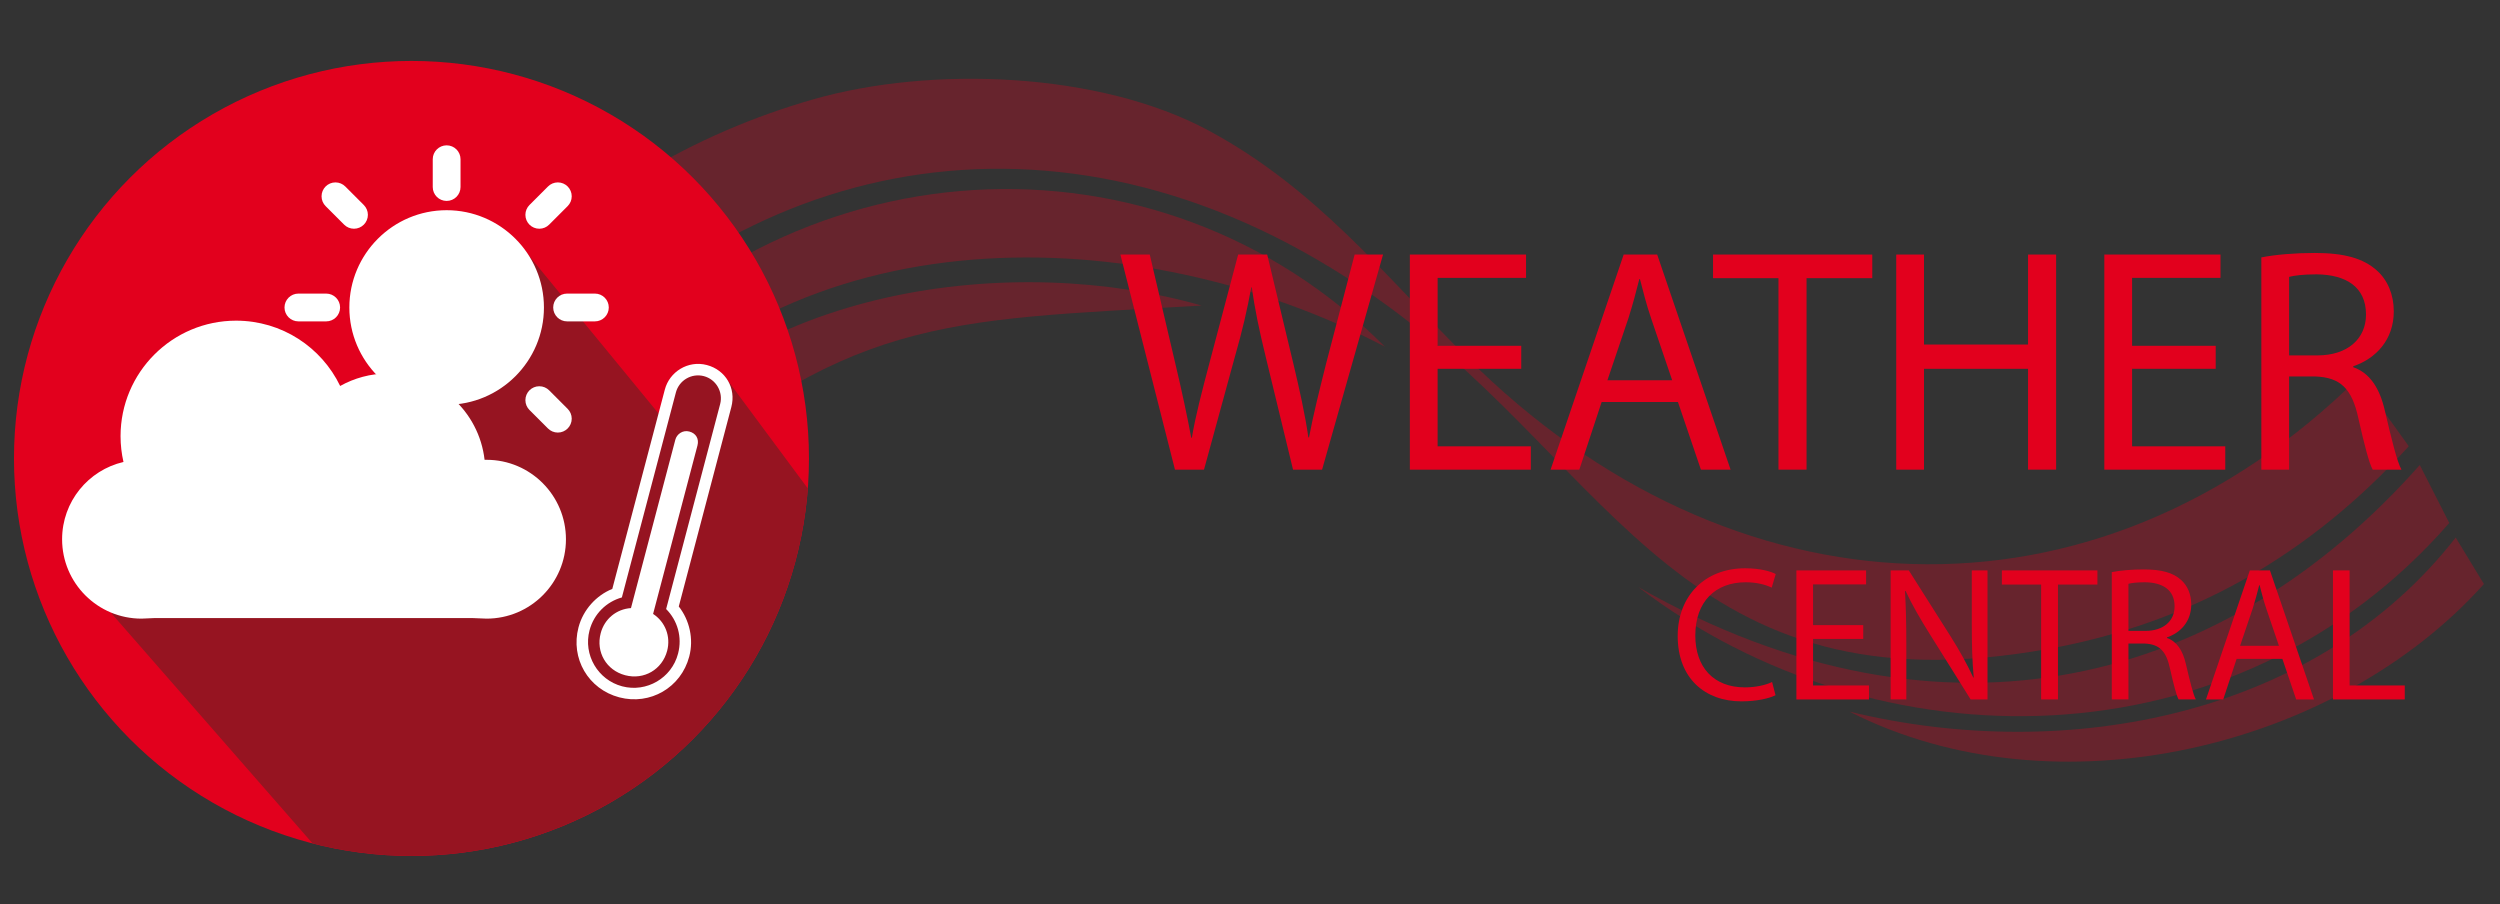
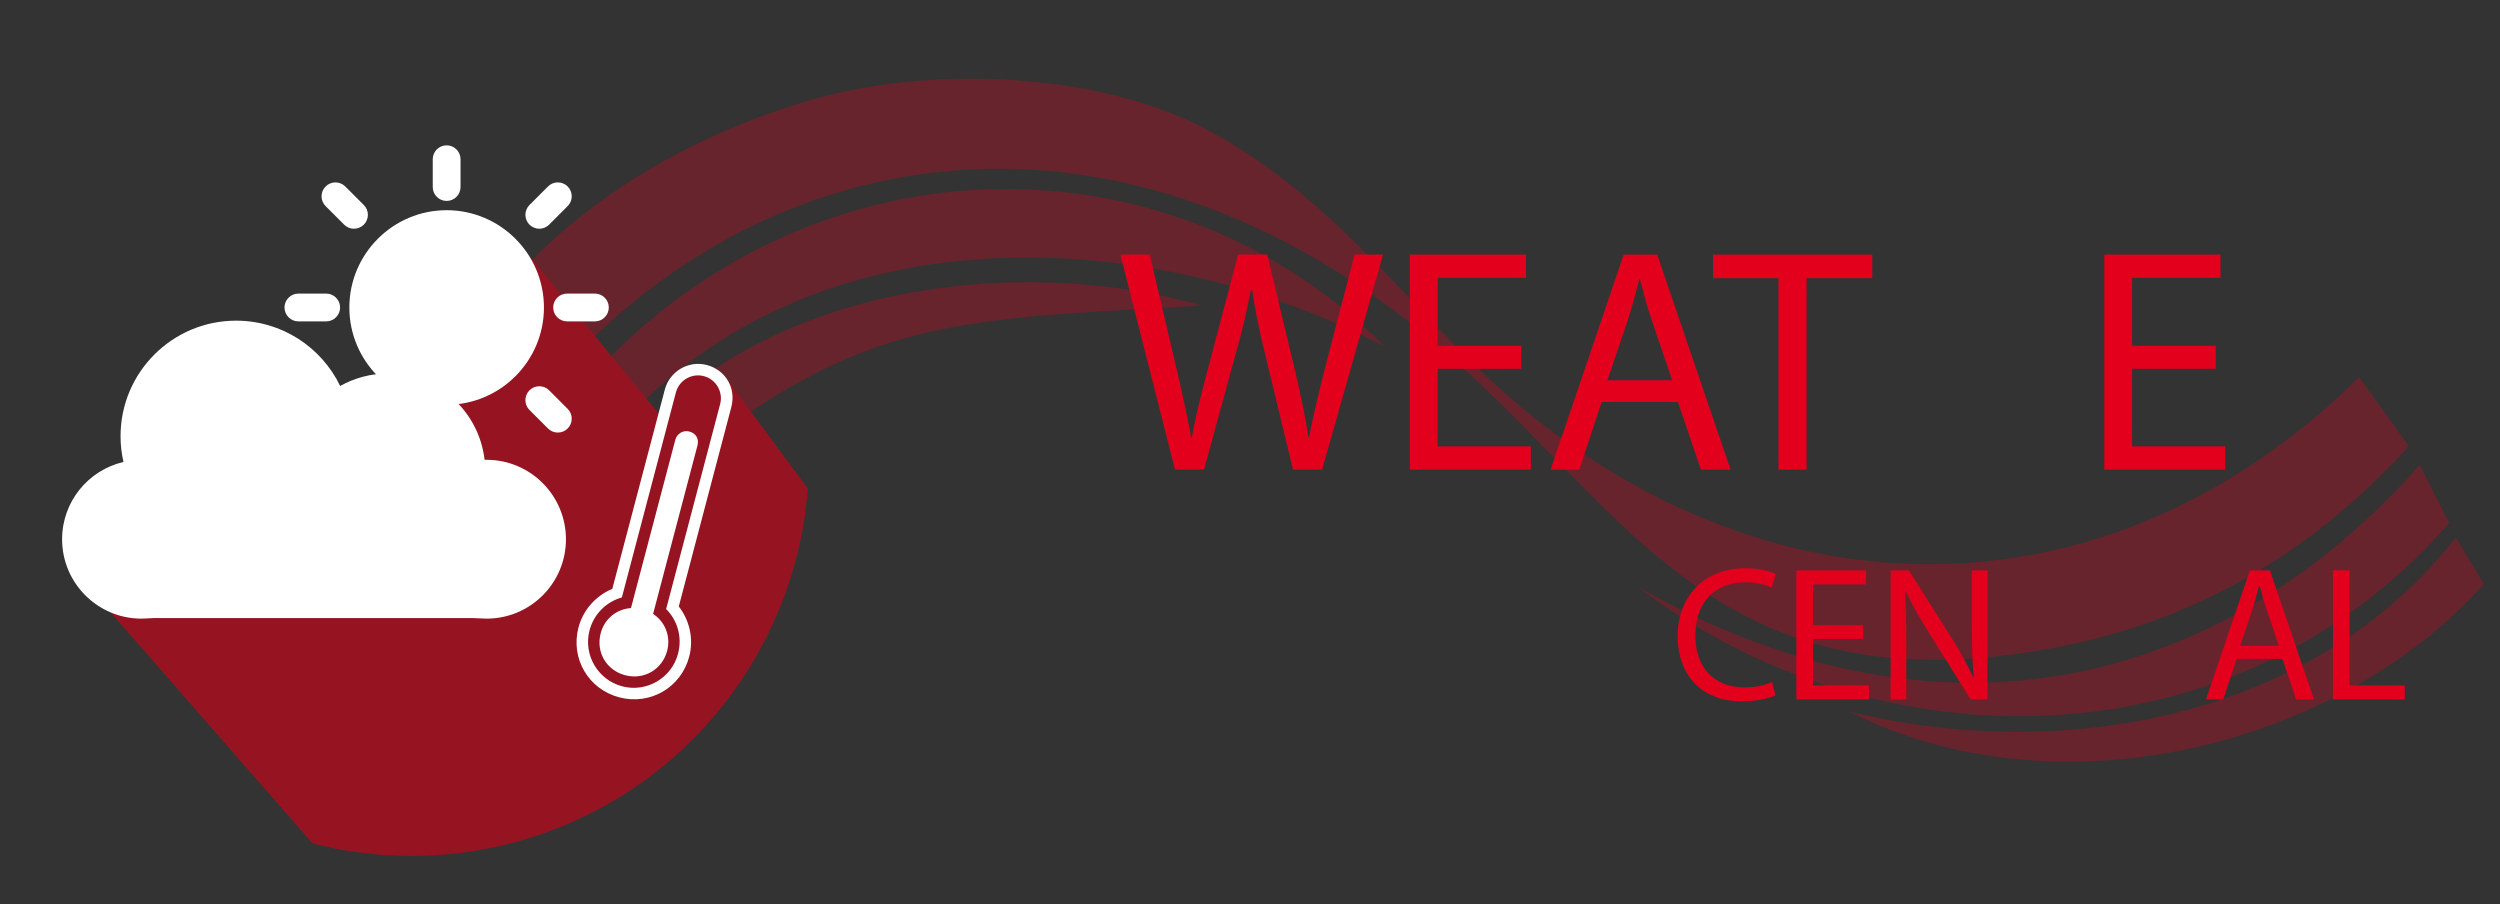
<svg xmlns="http://www.w3.org/2000/svg" xmlns:xlink="http://www.w3.org/1999/xlink" version="1.1" id="Capa_1" x="0px" y="0px" width="470px" height="170px" viewBox="0 0 470 170" enable-background="new 0 0 470 170" xml:space="preserve">
  <rect x="0" y="0" width="470" height="170" fill="#333333" stroke="none" />
  <g opacity="0.3">
    <path fill="#E2001D" d="M104.709,70.569L94.092,55.443c14.804-18.097,36.671-30.445,58.854-36.783   c22.162-6.331,53.743-5.179,74.294,5.888c20.167,10.859,32.92,27.034,48.556,42.666C325.2,116.62,393.749,120.1,443.521,70.895   l9.329,13.001c-18.479,20.333-40.739,33.206-67.697,38.081c-68.302,12.352-81.723-33.27-124.075-64.325   C203.909,15.728,142.641,27.987,104.709,70.569L104.709,70.569z" />
    <path fill="#E2001D" d="M107.331,75.305c40.549-49.489,110.593-52.689,153.017-10.138C213.926,40.981,148.858,39.464,113.15,84.085   L107.331,75.305L107.331,75.305z" />
    <path fill="#E2001D" d="M115.315,87.521c24.754-34.106,75.571-40.104,110.589-30.077c-49.434,2.865-66.25,1.891-106.347,36.877   L115.315,87.521L115.315,87.521z" />
    <path fill="#E2001D" d="M308.009,110.374c58.267,33.14,111.009,17.595,146.91-22.953l5.544,10.896   C420.216,144.473,352.753,144.551,308.009,110.374L308.009,110.374z" />
    <path fill="#E2001D" d="M461.67,101.059l5.307,8.736c-27.543,30.796-80.354,43.748-119.286,23.988   C388.949,143.805,435.735,134.361,461.67,101.059L461.67,101.059z" />
  </g>
-   <circle fill="#E2001D" cx="77.357" cy="86.185" r="74.729" />
  <g>
    <g>
      <defs>
        <circle id="SVGID_1_" cx="77.357" cy="86.185" r="74.729" />
      </defs>
      <clipPath id="SVGID_2_">
        <use xlink:href="#SVGID_1_" overflow="visible" />
      </clipPath>
      <path clip-path="url(#SVGID_2_)" fill="#961421" d="M21.095,115.477l39.641,45.344l23.386,4.428l36.229-8.129l39.546-54.463    l-23.825-32.133l-8.283,0.037l-3.503,7.761l-27.61-33.64l-4.104,9.197c0,0-7.073,23.228-17.828,27.175    C63.99,85,53.019,55.293,46.497,61.584C39.976,67.875,31.122,71.82,31.122,71.82l-13.491,31.118l-2.652-10.734L21.095,115.477z" />
    </g>
  </g>
  <g>
    <path fill="#FFFFFF" d="M91.483,86.443h-0.382c-1.042-9.127-8.778-16.222-18.191-16.222c-3.253,0-6.302,0.861-8.961,2.341   c-3.5-7.261-10.946-12.277-19.563-12.277c-11.99,0-21.723,9.728-21.723,21.716c0,1.663,0.193,3.287,0.549,4.849   c-6.607,1.535-11.538,7.45-11.538,14.534c0,8.236,6.688,14.919,14.926,14.919l2.42-0.105h59.83l2.627,0.105   c8.237,0,14.92-6.683,14.92-14.919C106.397,93.143,99.719,86.45,91.483,86.443z" />
  </g>
  <g>
    <g>
      <path fill="#FFFFFF" d="M122.782,115.417c0.055-0.21,0.055-0.21,0.109-0.415l8.233-31.249c0.33-1.251-0.278-2.298-1.53-2.626    c-1.252-0.33-2.355,0.497-2.63,1.532l-8.233,31.247c-0.052,0.205-0.052,0.205-0.107,0.414c-2.726,0.179-4.984,2.025-5.694,4.726    c-0.936,3.538,1.063,6.966,4.601,7.897c3.539,0.933,6.966-1.063,7.898-4.602C126.129,119.639,125.067,116.912,122.782,115.417z" />
      <path fill="#FFFFFF" d="M127.61,114.02l9.881-37.498c0.932-3.54-1.063-6.965-4.604-7.897c-3.537-0.932-7.02,1.272-7.896,4.604    l-9.879,37.485c-2.999,1.214-5.478,3.899-6.355,7.235c-1.536,5.824,1.841,11.615,7.665,13.152    c5.826,1.531,11.62-1.845,13.155-7.67C130.456,120.104,129.611,116.551,127.61,114.02z M116.969,129.029    c-4.586-1.211-7.344-5.938-6.138-10.522c0.825-3.124,3.205-5.388,6.08-6.187l10.158-38.544c0.603-2.288,2.969-3.667,5.256-3.063    c2.287,0.601,3.665,2.969,3.064,5.254l-10.156,38.534c2.122,2.117,3.065,5.252,2.243,8.376    C126.29,127.469,121.553,130.238,116.969,129.029z" />
    </g>
  </g>
  <g>
    <g id="Sun">
      <g>
        <path fill="#FFFFFF" d="M63.937,57.808c0-1.442-1.171-2.613-2.613-2.613h-5.226c-1.441,0-2.612,1.171-2.612,2.613     c0,1.441,1.171,2.612,2.612,2.612h5.226C62.766,60.42,63.937,59.249,63.937,57.808z M66.548,72.614     c-0.721,0-1.373,0.293-1.847,0.765l-3.483,3.485c-0.473,0.473-0.765,1.126-0.765,1.847c0,1.443,1.168,2.614,2.613,2.614     c0.722,0,1.375-0.294,1.847-0.767l3.483-3.484c0.473-0.472,0.768-1.125,0.768-1.846C69.164,73.785,67.994,72.614,66.548,72.614z      M83.969,37.775c1.444,0,2.611-1.171,2.611-2.612v-5.226c0-1.442-1.167-2.613-2.611-2.613c-1.443,0-2.613,1.171-2.613,2.613     v5.226C81.355,36.604,82.525,37.775,83.969,37.775z M101.388,43.001c0.721,0,1.376-0.292,1.847-0.765l3.482-3.484     c0.475-0.473,0.768-1.126,0.768-1.848c0-1.442-1.167-2.614-2.613-2.614c-0.723,0-1.375,0.294-1.848,0.768l-3.486,3.485     c-0.471,0.471-0.764,1.124-0.764,1.845C98.774,41.831,99.944,43.001,101.388,43.001z M64.701,42.236     c0.474,0.473,1.126,0.765,1.847,0.765c1.444,0,2.615-1.17,2.615-2.613c0-0.721-0.294-1.374-0.766-1.848l-3.483-3.484     c-0.474-0.471-1.127-0.766-1.849-0.766c-1.442,0-2.613,1.171-2.613,2.614c0,0.721,0.292,1.375,0.765,1.846L64.701,42.236z      M111.841,55.195h-5.226c-1.445,0-2.614,1.17-2.614,2.613c0,1.441,1.169,2.612,2.614,2.612h5.226c1.44,0,2.611-1.171,2.611-2.612     C114.453,56.366,113.281,55.195,111.841,55.195z M103.237,73.379c-0.473-0.472-1.128-0.765-1.849-0.765     c-1.442,0-2.614,1.171-2.614,2.614c0,0.722,0.293,1.375,0.764,1.846l3.486,3.484c0.473,0.473,1.125,0.767,1.848,0.767     c1.441,0,2.613-1.171,2.613-2.614c0-0.72-0.293-1.374-0.765-1.847L103.237,73.379z M83.969,77.841     c-1.443,0-2.613,1.17-2.613,2.613v5.228c0,1.439,1.17,2.611,2.613,2.611c1.444,0,2.611-1.171,2.611-2.611v-5.228     C86.581,79.011,85.414,77.841,83.969,77.841z M83.969,39.518c-10.086,0-18.291,8.205-18.291,18.29s8.204,18.29,18.291,18.29     c10.084,0,18.292-8.205,18.292-18.29C102.26,47.723,94.053,39.518,83.969,39.518z" />
      </g>
    </g>
  </g>
  <g>
    <path fill="#E2001D" d="M220.893,88.294l-10.26-40.438h5.52l4.8,20.459c1.2,5.04,2.28,10.08,3,13.979h0.12   c0.66-4.02,1.92-8.819,3.3-14.039l5.4-20.399h5.46l4.92,20.52c1.14,4.8,2.22,9.6,2.819,13.859h0.12   c0.84-4.44,1.98-8.94,3.24-13.979l5.34-20.399h5.34l-11.46,40.438h-5.46l-5.1-21.059c-1.26-5.16-2.1-9.12-2.64-13.2h-0.12   c-0.72,4.02-1.62,7.98-3.12,13.2l-5.76,21.059H220.893z" />
    <path fill="#E2001D" d="M285.992,69.335h-15.719v14.579h17.519v4.38h-22.739V47.855h21.84v4.38h-16.619v12.779h15.719V69.335z" />
    <path fill="#E2001D" d="M301.111,75.574l-4.199,12.72h-5.4l13.74-40.438h6.299l13.8,40.438h-5.579l-4.32-12.72H301.111z    M314.371,71.495l-3.96-11.64c-0.899-2.64-1.499-5.04-2.1-7.379h-0.12c-0.6,2.4-1.26,4.859-2.04,7.319l-3.96,11.7H314.371z" />
    <path fill="#E2001D" d="M334.351,52.295h-12.299v-4.44h29.938v4.44h-12.359v35.999h-5.28V52.295z" />
-     <path fill="#E2001D" d="M361.712,47.855v16.919h19.56V47.855h5.279v40.438h-5.279V69.335h-19.56v18.959h-5.22V47.855H361.712z" />
    <path fill="#E2001D" d="M416.551,69.335h-15.719v14.579h17.519v4.38h-22.739V47.855h21.84v4.38h-16.619v12.779h15.719V69.335z" />
-     <path fill="#E2001D" d="M425.131,48.396c2.641-0.54,6.42-0.84,10.02-0.84c5.58,0,9.18,1.02,11.699,3.3   c2.041,1.8,3.181,4.56,3.181,7.68c0,5.34-3.36,8.88-7.62,10.319v0.18c3.12,1.08,4.98,3.96,5.939,8.16   c1.32,5.64,2.28,9.54,3.121,11.1h-5.4c-0.66-1.14-1.561-4.62-2.7-9.66c-1.2-5.58-3.359-7.68-8.1-7.86h-4.919v17.52h-5.221V48.396z    M430.351,66.815h5.339c5.58,0,9.12-3.06,9.12-7.68c0-5.22-3.78-7.5-9.3-7.56c-2.521,0-4.319,0.24-5.159,0.48V66.815z" />
    <path fill="#E2001D" d="M333.799,130.702c-1.152,0.576-3.455,1.152-6.407,1.152c-6.839,0-11.986-4.32-11.986-12.274   c0-7.596,5.147-12.743,12.671-12.743c3.023,0,4.931,0.648,5.759,1.08l-0.756,2.556c-1.188-0.576-2.88-1.008-4.896-1.008   c-5.688,0-9.467,3.636-9.467,10.007c0,5.939,3.42,9.755,9.322,9.755c1.908,0,3.852-0.396,5.111-1.008L333.799,130.702z" />
    <path fill="#E2001D" d="M350.287,120.119h-9.432v8.747h10.512v2.628h-13.643v-24.261h13.102v2.628h-9.971v7.667h9.432V120.119z" />
    <path fill="#E2001D" d="M355.436,131.494v-24.261h3.419l7.775,12.274c1.8,2.844,3.203,5.399,4.355,7.883l0.072-0.036   c-0.288-3.239-0.36-6.191-0.36-9.971v-10.15h2.952v24.261h-3.168l-7.703-12.311c-1.691-2.699-3.312-5.472-4.535-8.099l-0.107,0.036   c0.18,3.06,0.252,5.975,0.252,10.007v10.366H355.436z" />
-     <path fill="#E2001D" d="M383.731,109.896h-7.38v-2.663h17.963v2.663h-7.416v21.598h-3.167V109.896z" />
-     <path fill="#E2001D" d="M397.015,107.558c1.584-0.324,3.852-0.505,6.012-0.505c3.347,0,5.507,0.612,7.019,1.98   c1.224,1.08,1.907,2.735,1.907,4.607c0,3.203-2.016,5.327-4.57,6.191v0.107c1.871,0.648,2.986,2.376,3.563,4.896   c0.793,3.384,1.368,5.724,1.872,6.659h-3.239c-0.396-0.684-0.936-2.771-1.62-5.795c-0.72-3.348-2.016-4.607-4.859-4.716h-2.952   v10.511h-3.131V107.558z M400.146,118.607h3.204c3.348,0,5.472-1.835,5.472-4.607c0-3.131-2.268-4.499-5.58-4.535   c-1.512,0-2.592,0.144-3.096,0.288V118.607z" />
    <path fill="#E2001D" d="M420.486,123.863l-2.52,7.631h-3.24l8.244-24.261h3.779l8.278,24.261h-3.348l-2.591-7.631H420.486z    M428.441,121.415l-2.376-6.982c-0.54-1.584-0.899-3.024-1.26-4.428h-0.071c-0.36,1.439-0.756,2.916-1.225,4.392l-2.375,7.019   H428.441z" />
    <path fill="#E2001D" d="M438.595,107.233h3.131v21.633h10.367v2.628h-13.498V107.233z" />
  </g>
</svg>